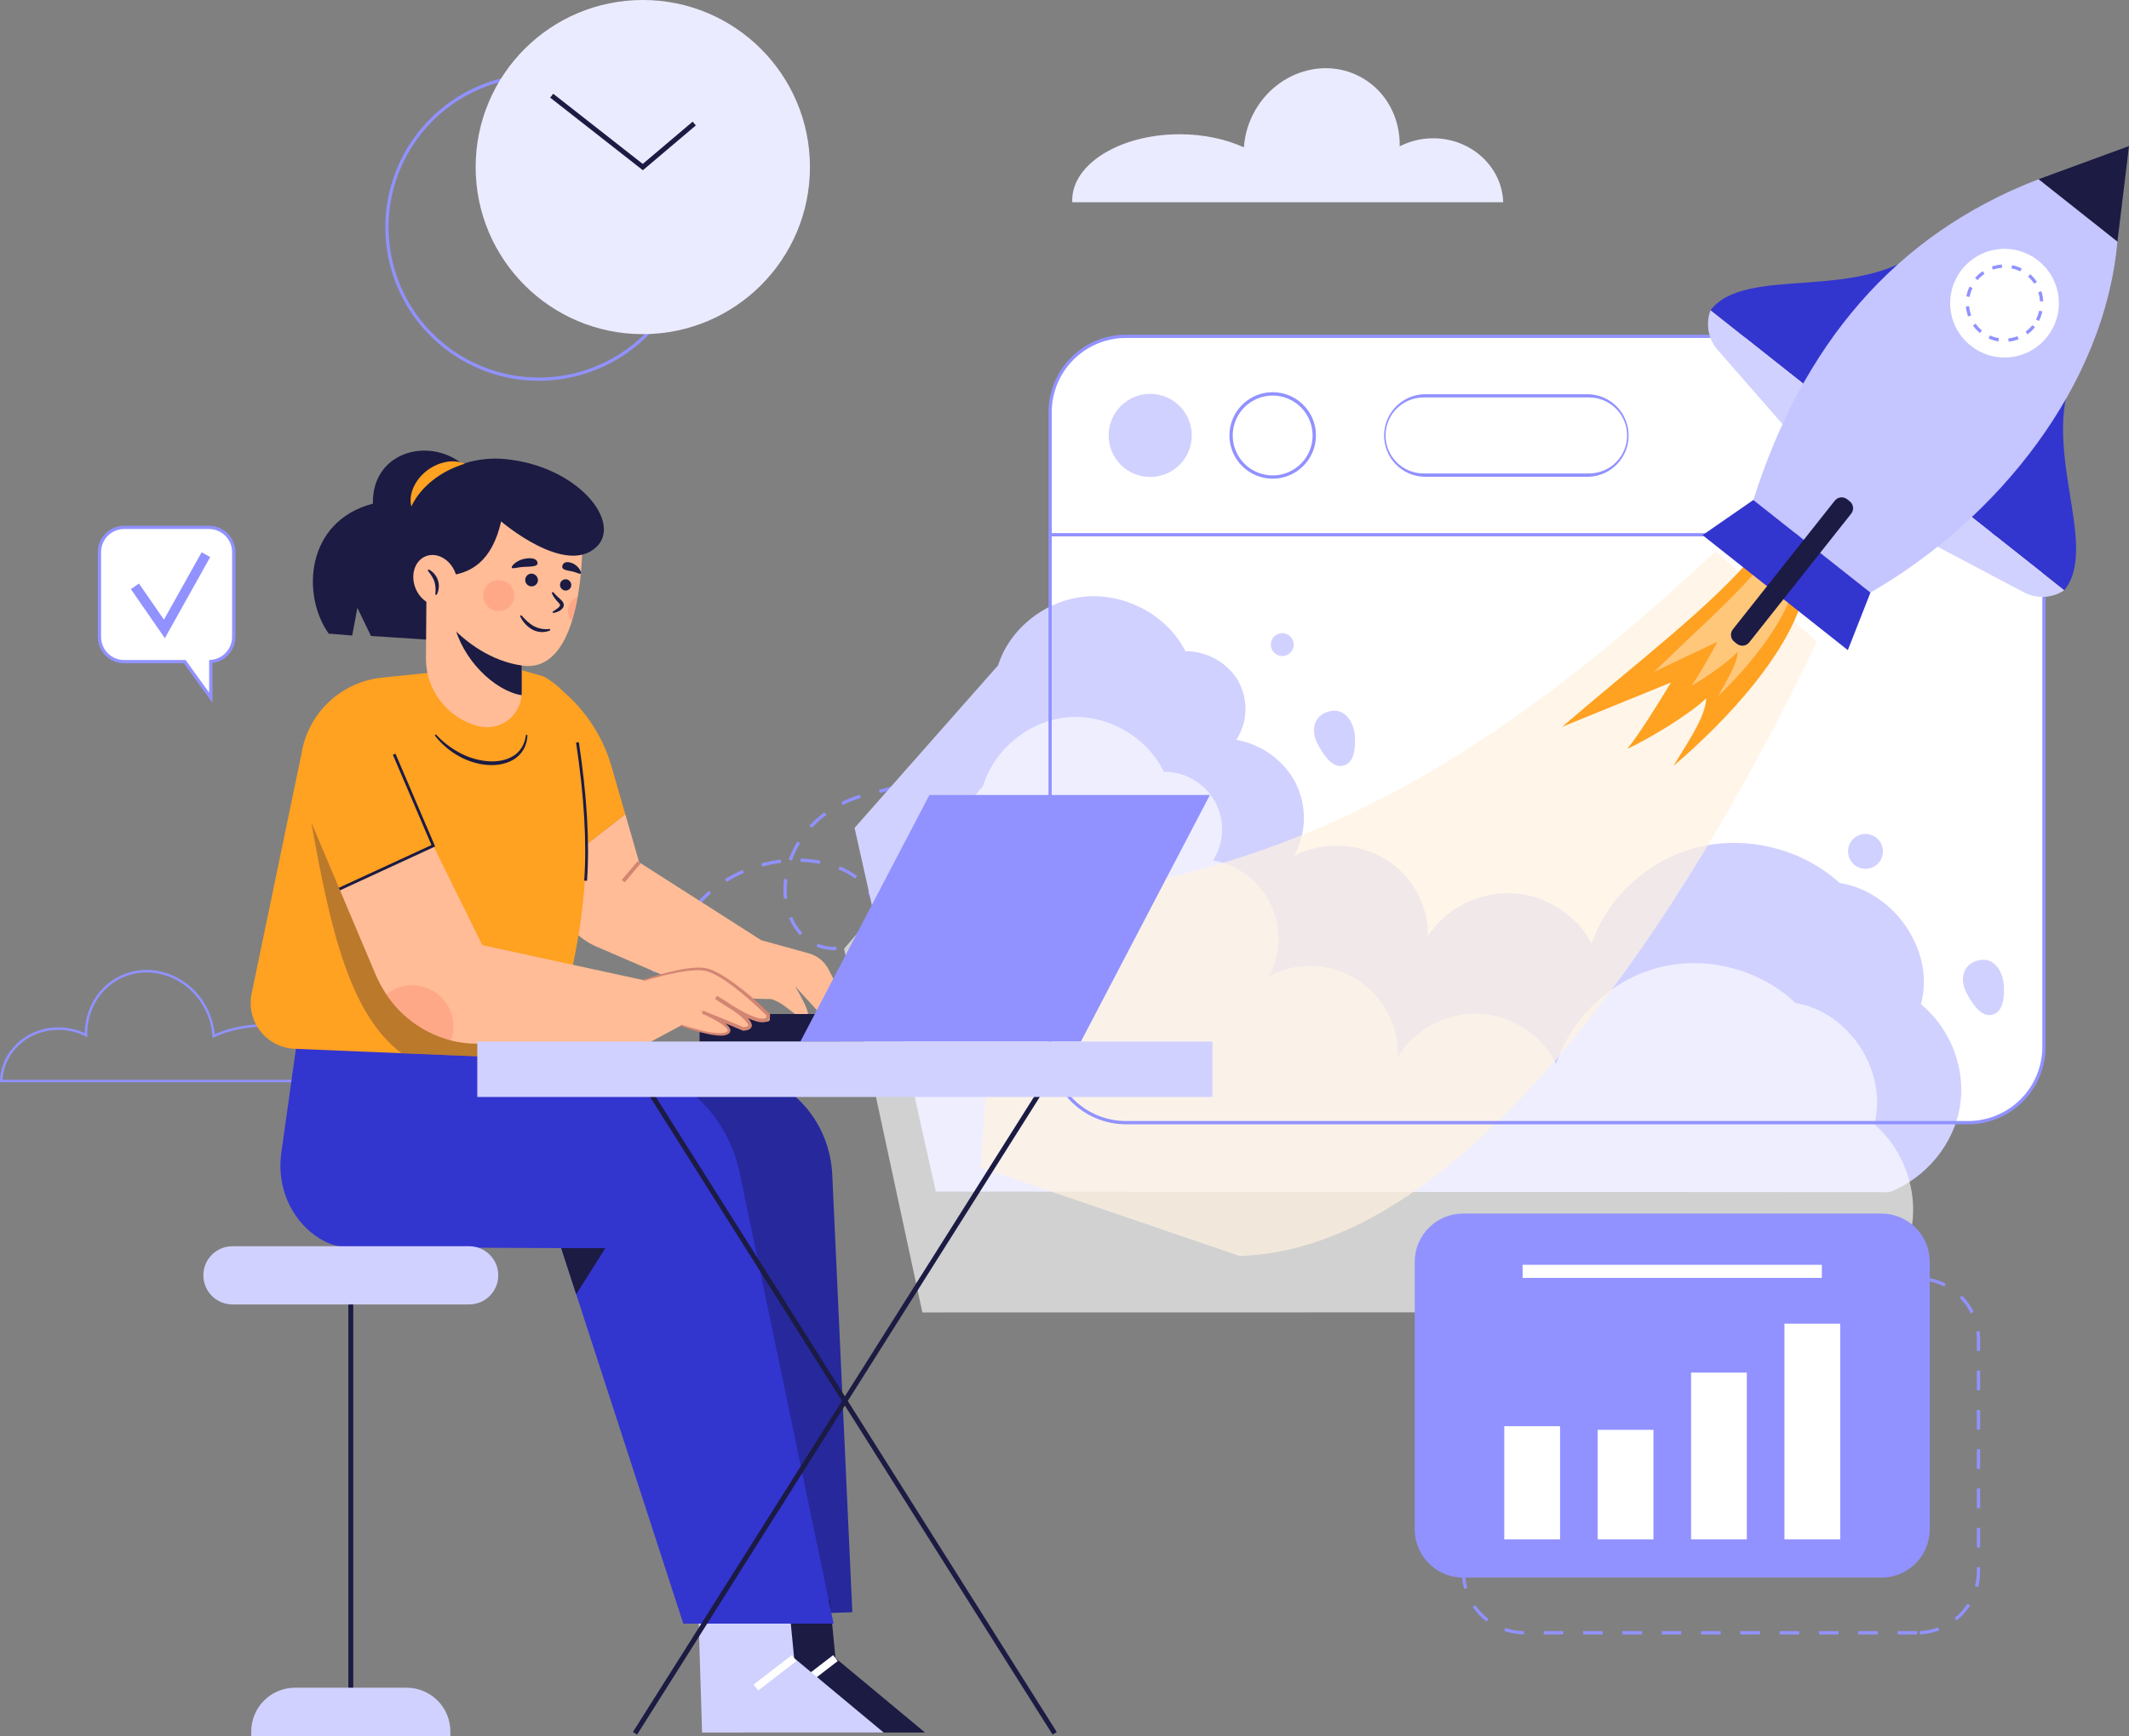
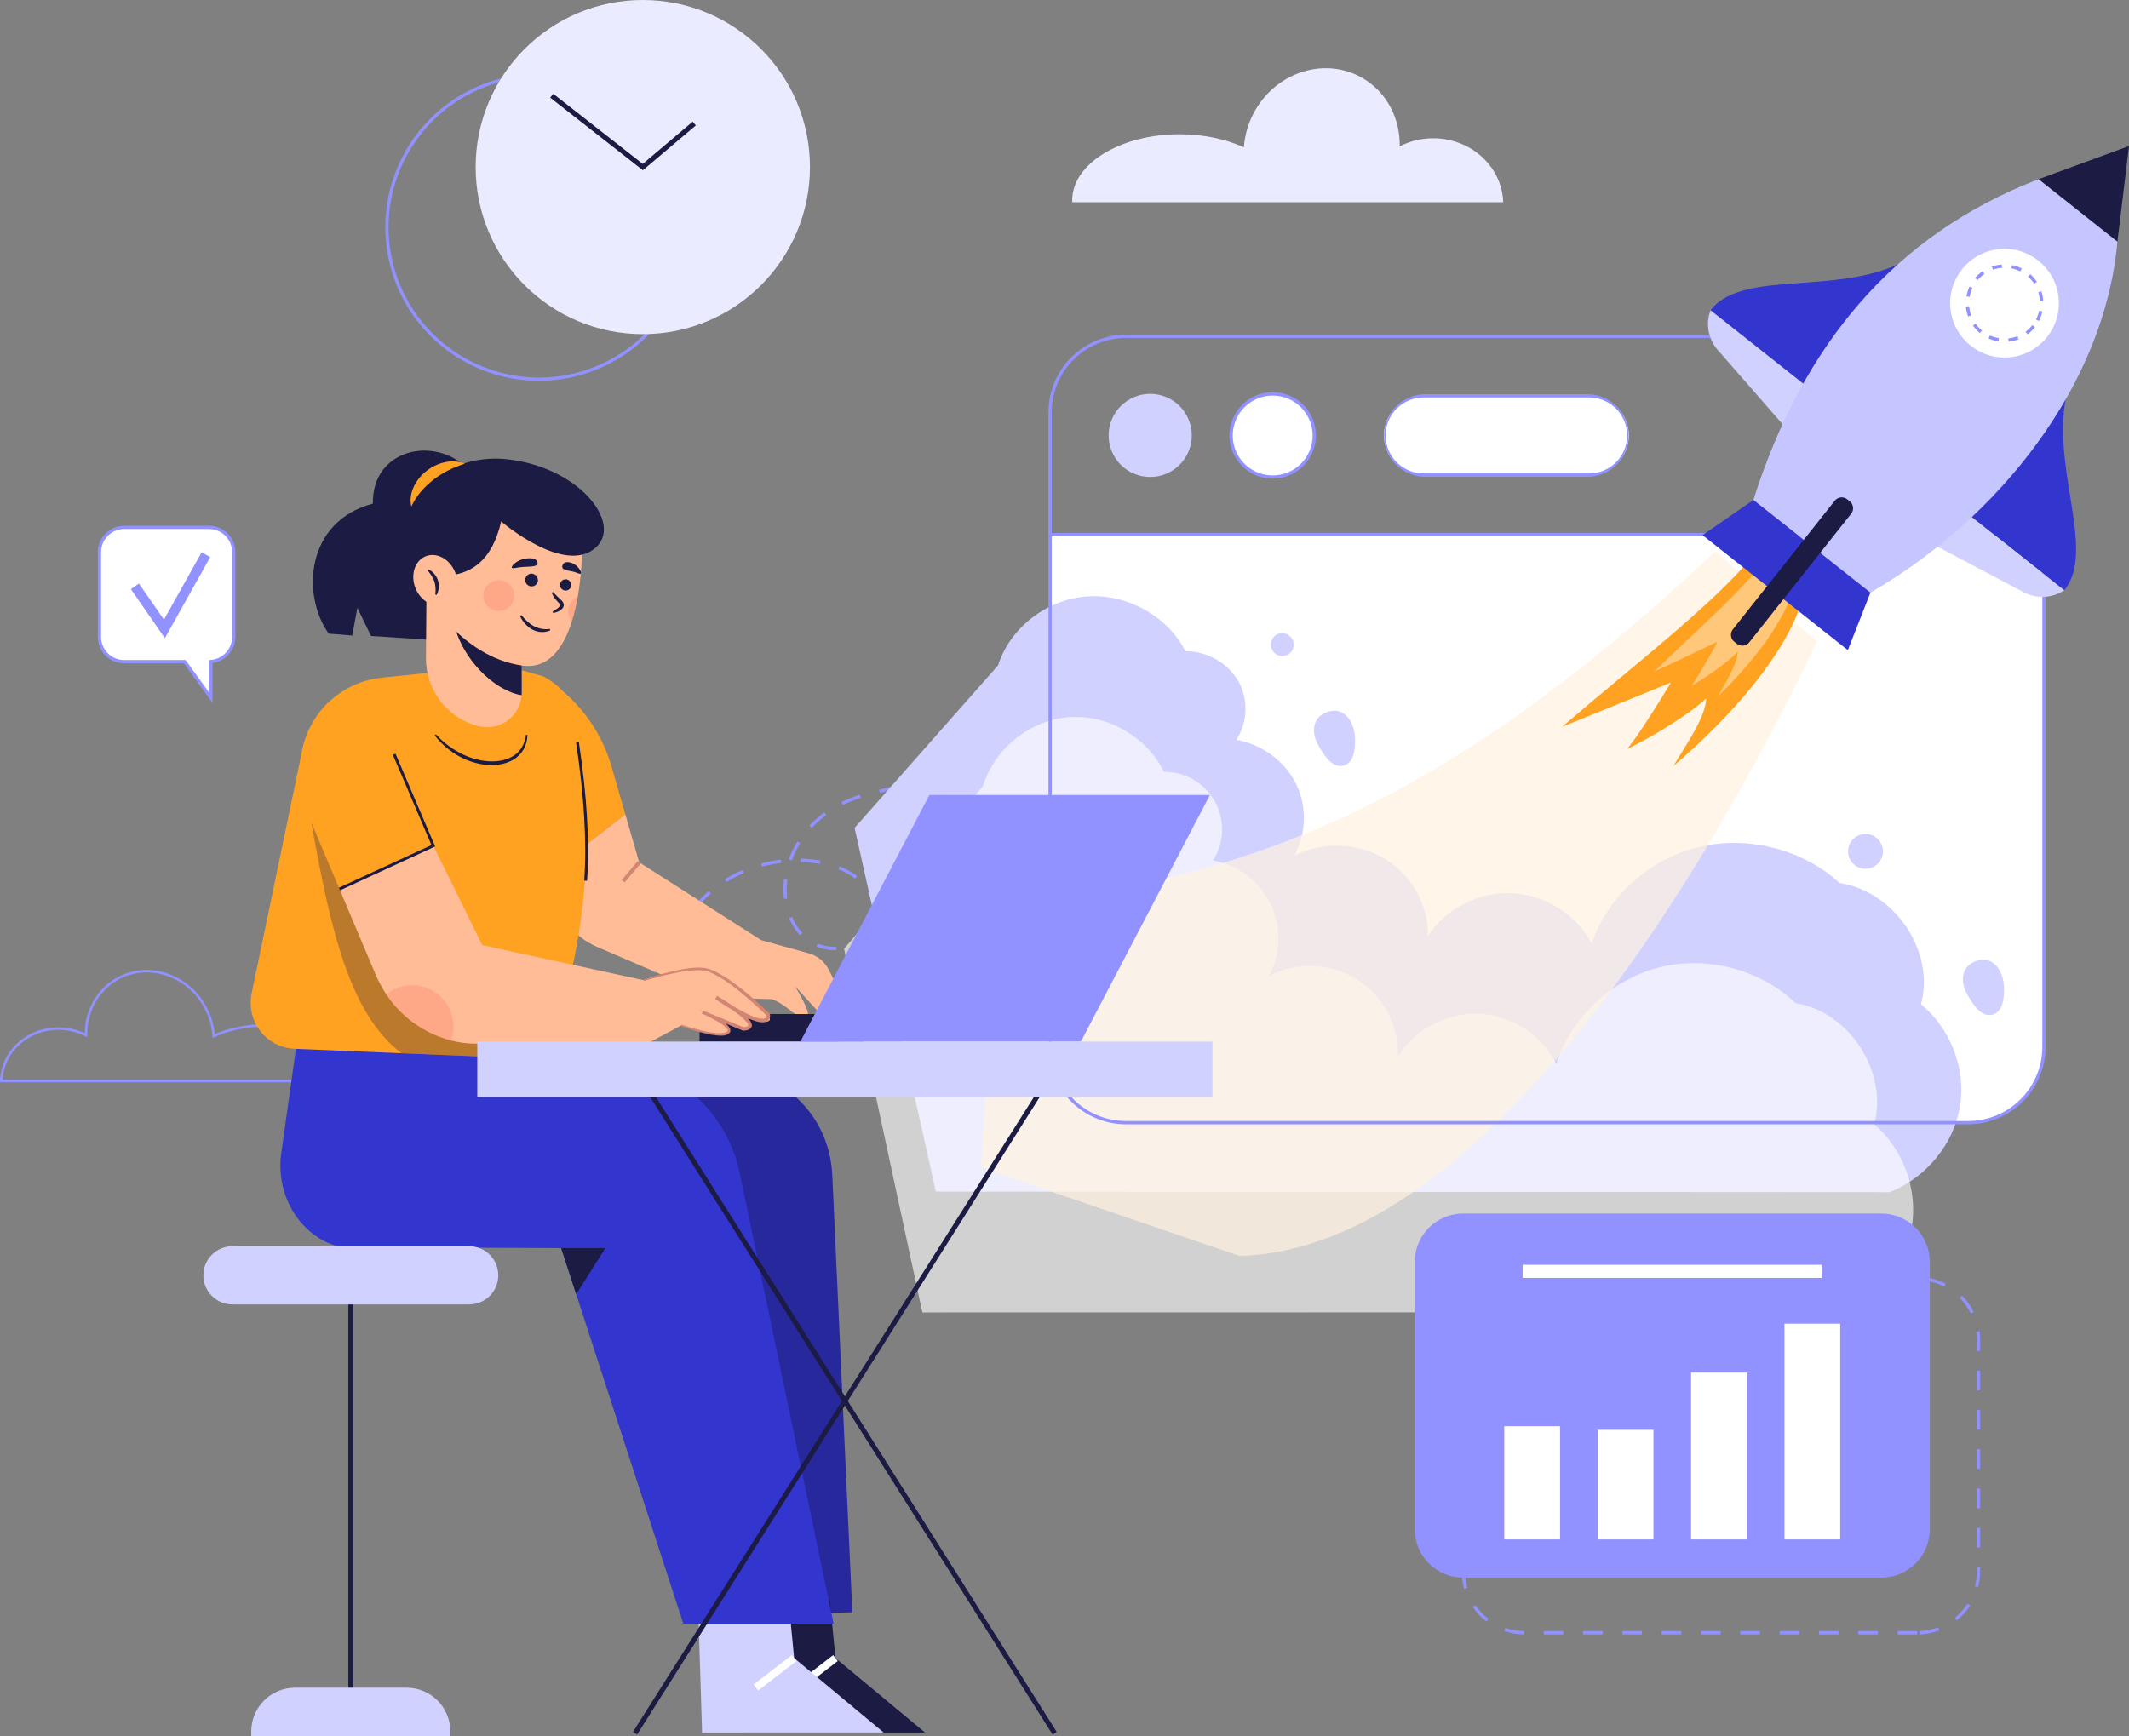
<svg xmlns="http://www.w3.org/2000/svg" width="445" height="363" viewBox="0 0 445 363" fill="none">
  <rect x="0" y="0" width="445" height="363" fill="#808080" stroke="none" />
  <g clip-path="url(#clip0_113_407)">
    <path d="M109.951 234.45L109.48 233.954L112.441 231.119L112.915 231.612L109.951 234.45ZM115.89 228.761L115.408 228.273C116.375 227.323 117.342 226.343 118.29 225.357L118.783 225.833C117.832 226.819 116.86 227.805 115.89 228.761ZM121.596 222.829L121.09 222.368C121.996 221.371 122.911 220.339 123.81 219.301L124.328 219.747C123.427 220.785 122.509 221.821 121.596 222.829ZM126.98 216.598L126.451 216.165C127.306 215.124 128.169 214.045 129.012 212.963L129.56 213.385C128.703 214.467 127.837 215.549 126.98 216.592V216.598ZM132.048 210.112L131.5 209.701C132.303 208.622 133.113 207.51 133.911 206.384L134.459 206.781C133.67 207.902 132.856 209.022 132.048 210.106V210.112ZM136.823 203.382L136.256 202.999C137.023 201.867 137.778 200.727 138.521 199.581L139.097 199.953C138.346 201.111 137.588 202.254 136.823 203.382ZM174.354 198.636C173.091 198.636 171.839 198.397 170.664 197.932L170.916 197.297C172.011 197.729 173.177 197.951 174.354 197.951C174.524 197.935 174.65 197.951 174.798 197.951L174.831 198.636C174.656 198.644 174.467 198.633 174.338 198.647L174.354 198.636ZM178.902 197.466L178.559 196.872C179.701 196.212 180.647 195.26 181.299 194.114L181.893 194.456C181.177 195.712 180.138 196.755 178.885 197.477L178.902 197.466ZM141.307 196.478L140.727 196.116C141.446 194.955 142.156 193.786 142.855 192.61L143.444 192.961C142.732 194.146 142.014 195.322 141.291 196.489L141.307 196.478ZM167.193 195.524C166.238 194.48 165.474 193.274 164.938 191.964L165.569 191.69C166.076 192.922 166.795 194.056 167.694 195.04L167.193 195.524ZM183.019 190.375L182.334 190.359V190.178C182.34 189.177 182.134 188.185 181.729 187.269C181.628 187.042 181.513 186.818 181.389 186.601L181.987 186.264C182.118 186.5 182.241 186.741 182.354 186.987C182.798 187.992 183.025 189.08 183.019 190.178V190.375ZM145.786 189.658L145.26 189.217C146.149 188.157 147.12 187.17 148.164 186.264L148.611 186.782C147.589 187.667 146.639 188.633 145.77 189.669L145.786 189.658ZM163.867 187.919C163.789 187.26 163.75 186.598 163.75 185.936C163.75 185.203 163.797 184.471 163.889 183.744L164.569 183.829C164.481 184.531 164.436 185.237 164.434 185.944C164.434 186.579 164.472 187.214 164.549 187.845L163.867 187.919ZM151.89 184.385L151.531 183.802C152.712 183.074 153.944 182.433 155.219 181.885L155.493 182.515C154.248 183.049 153.043 183.674 151.89 184.385ZM178.737 183.679C177.663 182.882 176.488 182.232 175.242 181.745L175.497 181.11C176.802 181.623 178.033 182.308 179.157 183.147L178.737 183.679ZM159.303 181.178L159.122 180.518C160.461 180.155 161.823 179.886 163.199 179.713L163.284 180.392C161.941 180.562 160.612 180.824 159.306 181.178H159.303ZM171.357 180.611C170.029 180.361 168.682 180.22 167.33 180.189L167.347 179.505C168.736 179.536 170.12 179.681 171.486 179.937L171.357 180.611ZM165.503 179.918L164.859 179.688C165.334 178.377 165.939 177.117 166.667 175.928L167.251 176.286C166.549 177.435 165.965 178.652 165.508 179.918H165.503ZM169.692 173.071L169.188 172.605C169.387 172.392 169.593 172.181 169.801 171.973C170.583 171.202 171.421 170.489 172.308 169.842L172.713 170.39C171.853 171.017 171.041 171.707 170.283 172.455C170.086 172.66 169.889 172.866 169.697 173.071H169.692ZM176.173 168.297L175.869 167.684C177.113 167.067 178.406 166.554 179.735 166.15L179.935 166.804C178.644 167.198 177.388 167.698 176.179 168.297H176.173ZM183.899 165.783L183.729 165.12C185.069 164.778 186.4 164.416 187.688 164.052L187.874 164.712C186.586 165.079 185.249 165.438 183.904 165.783H183.899ZM191.821 163.531L191.616 162.88C192.936 162.463 194.246 162.028 195.506 161.59L195.731 162.236C194.471 162.677 193.156 163.121 191.827 163.531H191.821ZM199.599 160.812L199.352 160.174C200.634 159.675 201.908 159.155 203.141 158.623L203.415 159.251C202.177 159.787 200.895 160.31 199.604 160.812H199.599ZM207.166 157.544L206.87 156.928L210.565 155.134L210.864 155.75L207.166 157.544ZM214.562 153.953L214.264 153.337L217.959 151.54L218.258 152.157L214.562 153.953ZM221.959 150.36L221.66 149.744L225.356 147.947L225.655 148.563L221.959 150.36ZM229.356 146.767L229.057 146.153L232.753 144.356L233.051 144.973L229.356 146.767ZM236.752 143.176L236.454 142.56L240.149 140.763L240.448 141.379L236.752 143.176Z" fill="#9192FF" />
    <path d="M224.112 41.867C224.109 42.007 224.115 42.147 224.129 42.286H314.196C313.96 34.864 307.498 28.912 299.572 28.912C297.136 28.905 294.733 29.48 292.565 30.591C292.674 24.814 289.899 19.282 284.782 16.313C277.111 11.865 267.062 14.883 262.364 23.059C260.996 25.428 260.186 28.078 259.997 30.807C256.252 29.095 251.612 28.068 246.574 28.068C234.169 28.074 224.112 34.253 224.112 41.867Z" fill="#EBEBFF" />
    <path d="M74.269 226.263H0V225.989C0.197 219.706 5.572 214.784 12.235 214.784C14.128 214.785 15.999 215.201 17.714 216.003C17.763 211.194 20.229 206.814 24.22 204.5C25.704 203.646 27.343 203.095 29.042 202.88C30.741 202.665 32.465 202.79 34.115 203.248C35.967 203.752 37.7 204.619 39.214 205.798C40.727 206.978 41.991 208.447 42.931 210.12C44.012 211.986 44.675 214.064 44.876 216.211C48.038 214.828 51.752 214.1 55.64 214.1C65.929 214.1 74.299 219.284 74.299 225.655C74.301 225.779 74.296 225.904 74.285 226.028L74.269 226.263ZM0.534 225.751H73.797V225.666C73.797 219.577 65.658 214.623 55.651 214.623C51.697 214.623 47.933 215.39 44.767 216.841L44.427 216.995L44.402 216.625C44.254 214.427 43.602 212.292 42.498 210.386C41.591 208.772 40.371 207.355 38.911 206.217C37.451 205.078 35.779 204.241 33.992 203.755C32.407 203.315 30.751 203.195 29.12 203.401C27.488 203.607 25.914 204.135 24.489 204.955C20.544 207.244 18.149 211.637 18.24 216.422V216.852L17.856 216.658C16.116 215.769 14.189 215.306 12.235 215.308C5.953 215.308 0.863 219.873 0.534 225.751Z" fill="#9192FF" />
    <path d="M219.496 218.868C219.497 223.07 221.167 227.1 224.139 230.071C227.111 233.042 231.141 234.712 235.344 234.713H411.378C415.581 234.712 419.611 233.042 422.583 230.071C425.555 227.1 427.225 223.07 427.226 218.868V111.777H219.496V218.868Z" fill="white" />
    <path d="M208.626 139.092C211.064 131.308 218.735 125.324 227.131 124.702C235.528 124.08 244.089 128.81 247.763 136.142C252.231 136.101 256.63 138.577 258.8 142.352C259.864 144.246 260.39 146.396 260.323 148.567C260.255 150.739 259.596 152.851 258.417 154.677C263.734 155.6 268.509 159.097 270.862 163.8C272.02 166.153 272.593 168.751 272.535 171.373C272.477 173.995 271.789 176.564 270.528 178.864C276.382 175.889 283.869 176.158 289.486 179.549C295.102 182.939 298.641 189.324 298.444 195.708C302.09 189.989 309.081 186.426 316.032 186.744C322.982 187.061 329.606 191.244 332.699 197.269C335.962 187.508 344.66 179.628 354.955 177.111C365.25 174.594 376.797 177.519 384.5 184.596C396.089 186.409 404.532 198.986 401.513 209.934C407.773 215.113 410.972 223.532 409.663 231.382C408.353 239.232 402.584 246.243 394.963 249.243L195.61 249.122L178.625 173.082L208.626 139.092Z" fill="#D1D1FF" />
    <g opacity="0.8">
      <path opacity="0.8" d="M205.464 164.345C207.815 156.561 215.242 150.579 223.353 149.941C231.465 149.303 239.736 154.049 243.278 161.365C245.448 161.345 247.582 161.911 249.457 163.003C251.332 164.095 252.877 165.672 253.929 167.569C254.982 169.466 255.503 171.612 255.437 173.78C255.372 175.948 254.722 178.058 253.557 179.888C256.138 180.349 258.573 181.415 260.662 182.999C262.751 184.583 264.434 186.639 265.574 189C266.714 191.36 267.278 193.957 267.22 196.578C267.161 199.199 266.482 201.768 265.238 204.075C268.083 202.577 271.271 201.851 274.484 201.968C277.698 202.086 280.824 203.044 283.552 204.747C286.279 206.45 288.513 208.837 290.029 211.672C291.546 214.507 292.292 217.69 292.195 220.903C295.723 215.182 302.479 211.613 309.18 211.925C315.881 212.237 322.294 216.414 325.275 222.437C328.436 212.673 336.846 204.787 346.794 202.262C356.741 199.737 367.888 202.651 375.334 209.723C386.528 211.525 394.675 224.097 391.752 235.047C397.793 240.221 400.877 248.637 399.606 256.487C398.335 264.337 392.757 271.354 385.391 274.358L192.789 274.388L176.428 198.362L205.464 164.345Z" fill="white" />
    </g>
    <path opacity="0.7" d="M358.587 115.215C300.89 169.461 259.964 184.09 208.431 189.318L205.007 244.096L259.112 262.584C306.369 261.214 351.744 192.819 379.772 134.143L358.587 115.215Z" fill="#FFF2E0" />
    <path d="M366.713 115.921C357.332 127.016 343.186 137.63 326.499 151.965L349.267 142.688C346.476 147.312 342.419 153.786 340.131 156.561C345.377 154.14 353.829 148.813 356.617 145.989C356.617 149.93 351.867 156.523 349.796 160.124C361.94 149.733 372.989 137.046 376.556 125.904L366.713 115.921Z" fill="#FFA121" />
    <path opacity="0.4" d="M369.373 116.483C363.822 123.837 355.519 130.925 345.703 140.473L358.99 134.173C357.324 137.227 354.903 141.502 353.552 143.34C356.617 141.697 361.565 138.136 363.214 136.255C363.173 138.832 360.354 143.195 359.105 145.567C366.247 138.646 372.778 130.229 374.961 122.908L369.362 116.48" fill="white" />
    <path d="M283.217 154.167C283.291 155.884 283.217 158.779 281.503 159.771C278.642 161.414 276.393 157.404 275.341 155.389C274.089 152.976 274.41 149.979 277.243 148.906C280.985 147.481 283.08 150.968 283.217 154.167Z" fill="#D1D1FF" />
    <path d="M418.857 206.236C418.931 207.951 418.857 210.846 417.142 211.84C414.282 213.483 412.033 209.474 410.981 207.458C409.729 205.045 410.049 202.051 412.882 200.975C416.624 199.548 418.72 203.037 418.857 206.236Z" fill="#D1D1FF" />
    <path d="M268.016 137.164C269.34 137.164 270.413 136.091 270.413 134.768C270.413 133.444 269.34 132.371 268.016 132.371C266.692 132.371 265.619 133.444 265.619 134.768C265.619 136.091 266.692 137.164 268.016 137.164Z" fill="#D1D1FF" />
    <path d="M391.55 181.265C393.355 180.369 394.09 178.179 393.193 176.375C392.296 174.57 390.106 173.835 388.302 174.732C386.497 175.628 385.761 177.818 386.658 179.622C387.555 181.427 389.745 182.162 391.55 181.265Z" fill="#D1D1FF" />
    <path d="M411.378 235.055H235.347C231.054 235.05 226.939 233.343 223.903 230.309C220.867 227.274 219.159 223.16 219.154 218.868V111.446H427.568V218.868C427.563 223.16 425.856 227.274 422.821 230.308C419.785 233.343 415.67 235.05 411.378 235.055ZM219.83 112.131V218.868C219.835 222.978 221.471 226.919 224.378 229.825C227.286 232.731 231.227 234.366 235.339 234.37H411.378C415.489 234.366 419.43 232.731 422.337 229.825C425.244 226.919 426.879 222.978 426.884 218.868V112.131H219.83Z" fill="#9192FF" />
-     <path d="M411.378 70.302H235.344C233.262 70.302 231.2 70.712 229.277 71.509C227.353 72.306 225.606 73.474 224.134 74.947C222.662 76.419 221.495 78.167 220.699 80.091C219.904 82.014 219.495 84.076 219.496 86.158V111.799H427.226V86.158C427.228 84.076 426.819 82.014 426.024 80.09C425.228 78.166 424.061 76.418 422.589 74.946C421.117 73.473 419.369 72.305 417.446 71.508C415.522 70.712 413.46 70.302 411.378 70.302Z" fill="white" />
    <path d="M427.568 112.131H219.154V86.157C219.159 81.866 220.867 77.751 223.902 74.716C226.938 71.682 231.054 69.975 235.347 69.971H411.378C415.67 69.975 419.786 71.682 422.821 74.716C425.857 77.751 427.564 81.866 427.568 86.157V112.131ZM219.83 111.446H426.884V86.157C426.879 82.047 425.244 78.107 422.337 75.201C419.43 72.294 415.489 70.66 411.378 70.655H235.347C231.234 70.657 227.29 72.291 224.381 75.198C221.472 78.104 219.835 82.046 219.83 86.157V111.446Z" fill="#9192FF" />
    <path d="M248.929 92.76C249.884 88.058 246.844 83.472 242.141 82.518C237.438 81.564 232.851 84.602 231.897 89.305C230.943 94.007 233.982 98.593 238.685 99.547C243.388 100.501 247.975 97.462 248.929 92.76Z" fill="#D1D1FF" />
    <path d="M272.162 97.188C275.556 93.795 275.556 88.294 272.162 84.901C268.769 81.509 263.266 81.509 259.873 84.901C256.479 88.294 256.479 93.795 259.873 97.188C263.266 100.581 268.769 100.581 272.162 97.188Z" fill="white" />
    <path d="M266.016 100.074C264.228 100.074 262.48 99.544 260.993 98.551C259.507 97.558 258.348 96.146 257.664 94.494C256.979 92.843 256.8 91.025 257.149 89.272C257.498 87.519 258.359 85.909 259.623 84.644C260.888 83.38 262.499 82.52 264.252 82.171C266.006 81.822 267.824 82.001 269.476 82.685C271.127 83.369 272.539 84.528 273.533 86.014C274.526 87.501 275.056 89.248 275.056 91.036C275.056 93.433 274.104 95.732 272.409 97.427C270.713 99.122 268.414 100.074 266.016 100.074ZM266.016 82.701C264.365 82.701 262.751 83.189 261.378 84.106C260.005 85.023 258.934 86.326 258.302 87.851C257.67 89.376 257.504 91.054 257.826 92.673C258.148 94.292 258.942 95.779 260.11 96.947C261.277 98.114 262.764 98.909 264.384 99.231C266.003 99.554 267.682 99.388 269.207 98.757C270.732 98.125 272.036 97.056 272.954 95.683C273.871 94.311 274.361 92.697 274.361 91.046C274.358 88.835 273.478 86.714 271.913 85.15C270.349 83.585 268.228 82.705 266.016 82.701Z" fill="#9192FF" />
    <path d="M332.159 82.753H297.562C292.982 82.753 289.269 86.465 289.269 91.044V91.046C289.269 95.625 292.982 99.337 297.562 99.337H332.159C336.739 99.337 340.452 95.625 340.452 91.046V91.044C340.452 86.465 336.739 82.753 332.159 82.753Z" fill="white" />
    <path d="M332.151 99.68H297.562C295.338 99.582 293.238 98.631 291.699 97.024C290.16 95.416 289.301 93.277 289.301 91.052C289.301 88.827 290.16 86.688 291.699 85.08C293.238 83.473 295.338 82.522 297.562 82.424H332.151C334.374 82.522 336.475 83.473 338.014 85.08C339.553 86.688 340.412 88.827 340.412 91.052C340.412 93.277 339.553 95.416 338.014 97.024C336.475 98.631 334.374 99.582 332.151 99.68ZM297.553 83.096C295.446 83.096 293.425 83.932 291.936 85.422C290.446 86.911 289.609 88.932 289.609 91.038C289.609 93.145 290.446 95.165 291.936 96.655C293.425 98.144 295.446 98.981 297.553 98.981H332.151C334.258 98.981 336.279 98.144 337.768 96.655C339.258 95.165 340.095 93.145 340.095 91.038C340.095 88.932 339.258 86.911 337.768 85.422C336.279 83.932 334.258 83.096 332.151 83.096H297.553Z" fill="#9192FF" />
    <path d="M402.762 51.404C388.889 63.545 364.957 55.178 357.527 64.871L378.772 81.69L402.762 51.404Z" fill="#3335CF" />
    <path d="M357.527 64.871C357.006 66.259 356.87 67.763 357.135 69.222C357.399 70.681 358.053 72.041 359.028 73.159L374.096 90.414L378.786 81.704L357.527 64.871Z" fill="#D1D1FF" />
    <path d="M434.206 76.297C425.566 92.58 439.195 113.946 431.467 123.407L410.227 106.584L434.206 76.297Z" fill="#3335CF" />
    <path d="M431.461 123.407C430.229 124.232 428.796 124.708 427.315 124.785C425.834 124.863 424.36 124.538 423.048 123.845L402.814 113.147L410.211 106.587L431.461 123.407Z" fill="#D1D1FF" />
    <path d="M445 30.533L426.084 37.476L442.576 50.533L445 30.533Z" fill="#1B1B43" />
    <path d="M442.576 50.533C439.932 80.458 417.818 108.378 390.957 123.889L366.482 104.53C376.753 72.211 395.88 49.106 426.084 37.476L442.576 50.533Z" fill="#C5C5FF" />
    <path d="M366.483 104.53L355.864 111.879L386.232 135.921L390.957 123.886L366.483 104.53Z" fill="#3335CF" />
    <path d="M420.324 74.663C426.555 73.922 431.005 68.272 430.265 62.043C429.524 55.814 423.873 51.364 417.642 52.105C411.411 52.846 406.961 58.496 407.702 64.725C408.443 70.954 414.094 75.403 420.324 74.663Z" fill="white" />
    <path d="M419.84 71.43L419.769 70.749C420.426 70.681 421.071 70.526 421.687 70.288L421.933 70.927C421.261 71.186 420.557 71.355 419.84 71.43ZM417.703 71.376C416.996 71.264 416.306 71.058 415.654 70.762L415.928 70.138C416.525 70.405 417.155 70.589 417.802 70.686L417.703 71.376ZM423.793 69.894L423.388 69.346C423.915 68.954 424.387 68.493 424.793 67.977L425.341 68.401C424.895 68.966 424.374 69.469 423.793 69.894ZM413.838 69.62C413.284 69.168 412.794 68.642 412.38 68.059L412.928 67.662C413.308 68.196 413.758 68.677 414.265 69.091L413.838 69.62ZM426.166 67.109L425.56 66.791C425.862 66.209 426.086 65.59 426.226 64.95L426.894 65.098C426.742 65.801 426.497 66.481 426.166 67.119V67.109ZM411.372 66.166C411.126 65.494 410.969 64.792 410.907 64.079L411.589 64.019C411.645 64.674 411.788 65.319 412.013 65.936L411.372 66.166ZM426.39 63.011C426.356 62.359 426.238 61.715 426.037 61.094L426.686 60.883C426.908 61.563 427.039 62.269 427.075 62.984L426.39 63.011ZM411.69 62.074L411.016 61.954C411.142 61.249 411.361 60.563 411.668 59.916L412.287 60.209C412.005 60.801 411.802 61.429 411.685 62.074H411.69ZM425.185 59.316C424.825 58.769 424.394 58.271 423.903 57.837L424.358 57.325C424.894 57.8 425.364 58.343 425.758 58.941L425.185 59.316ZM413.348 58.563L412.827 58.119C413.292 57.575 413.827 57.094 414.419 56.69L414.805 57.257C414.263 57.627 413.773 58.067 413.348 58.566V58.563ZM422.281 56.742C421.695 56.45 421.072 56.237 420.429 56.109L420.561 55.438C421.263 55.577 421.944 55.809 422.585 56.128L422.281 56.742ZM416.553 56.377L416.331 55.731C417.006 55.496 417.71 55.352 418.424 55.304L418.473 55.986C417.819 56.033 417.173 56.166 416.553 56.38V56.377Z" fill="#9192FF" />
    <path d="M386.628 104.807L386.088 104.38C385.29 103.748 384.131 103.883 383.498 104.681L362.198 131.578C361.566 132.377 361.7 133.536 362.499 134.168L363.038 134.595C363.836 135.226 364.996 135.092 365.628 134.294L386.929 107.396C387.561 106.598 387.426 105.438 386.628 104.807Z" fill="#1B1B43" />
    <path d="M400.74 341.697H396.631V341.012H400.74V341.697ZM392.522 341.697H388.412V341.012H392.522V341.697ZM384.303 341.697H380.194V341.012H384.303V341.697ZM376.085 341.697H371.975V341.012H376.085V341.697ZM367.866 341.697H363.757V341.012H367.866V341.697ZM359.647 341.697H355.538V341.012H359.647V341.697ZM351.429 341.697H347.32V341.012H351.429V341.697ZM343.21 341.697H339.101V341.012H343.21V341.697ZM334.992 341.697H330.882V341.012H334.992V341.697ZM326.773 341.697H322.664V341.012H326.773V341.697ZM318.555 341.697C317.146 341.685 315.748 341.446 314.415 340.99L314.637 340.344C315.901 340.775 317.225 341 318.56 341.012L318.555 341.697ZM401.236 341.697L401.211 341.012C402.546 340.964 403.865 340.701 405.115 340.232L405.356 340.872C404.035 341.366 402.643 341.645 401.233 341.697H401.236ZM310.711 339.015C309.591 338.162 308.615 337.133 307.821 335.97L308.385 335.584C309.139 336.687 310.064 337.662 311.125 338.473L310.711 339.015ZM409 338.785L408.57 338.254C409.609 337.414 410.506 336.413 411.227 335.288L411.805 335.66C411.042 336.842 410.094 337.893 408.997 338.774L409 338.785ZM306.038 332.168C305.706 330.998 305.538 329.788 305.539 328.572V328.024H306.224V328.572C306.223 329.724 306.382 330.871 306.695 331.979L306.038 332.168ZM413.476 331.807L412.813 331.64C413.066 330.637 413.194 329.606 413.194 328.572V327.649H413.879V328.55C413.88 329.645 413.744 330.735 413.474 331.796L413.476 331.807ZM306.221 323.894H305.536V319.786H306.221V323.894ZM413.884 323.532H413.2V319.424H413.884V323.532ZM306.221 315.677H305.536V311.569H306.221V315.677ZM413.884 315.316H413.2V311.207H413.884V315.316ZM306.221 307.461H305.536V303.352H306.221V307.461ZM413.884 307.099H413.2V302.991H413.884V307.099ZM306.221 299.244H305.536V295.136H306.221V299.244ZM413.884 298.882H413.2V294.774H413.884V298.882ZM306.221 291.027H305.536V286.919H306.221V291.027ZM413.884 290.666H413.2V286.557H413.884V290.666ZM306.221 282.81H305.536V280.072C305.536 279.602 305.561 279.133 305.61 278.667L306.292 278.74C306.245 279.183 306.222 279.627 306.221 280.072V282.81ZM413.884 282.449H413.2V280.072C413.199 279.508 413.162 278.946 413.087 278.387L413.767 278.297C413.844 278.885 413.884 279.478 413.884 280.072V282.449ZM307.353 274.903L306.728 274.629C307.314 273.347 308.103 272.168 309.065 271.137L309.566 271.606C308.652 272.577 307.902 273.689 307.344 274.901L307.353 274.903ZM411.926 274.586C411.336 273.387 410.557 272.291 409.619 271.34L410.109 270.861C411.098 271.864 411.919 273.019 412.542 274.282L411.926 274.586ZM312.7 269.146L312.371 268.546C313.607 267.868 314.945 267.396 316.333 267.147L316.453 267.82C315.139 268.057 313.872 268.505 312.7 269.146ZM406.392 268.982C405.203 268.374 403.923 267.963 402.603 267.763L402.704 267.086C404.098 267.297 405.449 267.73 406.704 268.371L406.392 268.982ZM398.551 267.612H394.442V266.928H398.551V267.612ZM390.333 267.612H386.223V266.928H390.333V267.612ZM382.114 267.612H378.005V266.928H382.114V267.612ZM373.896 267.612H369.786V266.928H373.896V267.612ZM365.677 267.612H361.568V266.928H365.677V267.612ZM357.458 267.612H353.349V266.928H357.458V267.612ZM349.24 267.612H345.131V266.928H349.24V267.612ZM341.021 267.612H336.912V266.928H341.021V267.612ZM332.803 267.612H328.693V266.928H332.803V267.612ZM324.584 267.612H320.475V266.928H324.584V267.612Z" fill="#9192FF" />
    <path d="M393.245 253.715H305.813C300.229 253.715 295.701 258.241 295.701 263.824V319.717C295.701 325.3 300.229 329.826 305.813 329.826H393.245C398.829 329.826 403.357 325.3 403.357 319.717V263.824C403.357 258.241 398.829 253.715 393.245 253.715Z" fill="#9192FF" />
    <path d="M326.077 298.173H314.421V321.84H326.077V298.173Z" fill="white" />
    <path d="M345.599 298.932H333.942V321.84H345.599V298.932Z" fill="white" />
    <path d="M365.118 286.965H353.462V321.84H365.118V286.965Z" fill="white" />
    <path d="M384.64 276.736H372.983V321.84H384.64V276.736Z" fill="white" />
    <path d="M380.802 264.432H318.256V267.166H380.802V264.432Z" fill="white" />
    <path d="M127.818 160.242C125.836 153.373 121.64 147.35 115.882 143.11L113.57 141.407L115.534 182.019L130.711 170.283L127.818 160.242Z" fill="#FFA121" />
    <path d="M176.59 209.318L173.217 202.717C172.795 201.89 172.206 201.159 171.486 200.572C170.766 199.985 169.932 199.554 169.037 199.307L159.117 196.568L133.596 180.277L130.711 170.269L115.534 182.019L115.671 184.87C115.806 187.674 116.724 190.383 118.323 192.691C119.921 194.998 122.134 196.811 124.711 197.924L149.493 208.606L161.273 208.879C165.07 210.186 166.379 213.459 168.733 212.281C169.612 211.843 166.182 206.195 166.182 206.195L171.889 212.456L176.59 209.318Z" fill="#FFBC96" />
    <path d="M133.291 180.04L129.955 183.967L130.555 184.476L133.89 180.549L133.291 180.04Z" fill="#D28572" />
    <path d="M132.201 225.762L150.77 224.119C162.856 223.053 173.371 232.809 173.96 245.641L178.154 337.068L152.542 337.862L132.201 225.762Z" fill="#26289C" />
    <path d="M154.602 336.961L155.389 362.217H193.342L174.625 346.646L173.447 334.474L154.602 336.961Z" fill="#1B1B43" />
    <path d="M174.142 346.036L166.158 352.185L167.116 353.429L175.1 347.279L174.142 346.036Z" fill="white" />
    <path d="M145.965 336.961L146.748 362.217H184.704L165.988 346.646L164.81 334.474L145.965 336.961Z" fill="#D1D1FF" />
    <path d="M165.505 346.034L157.521 352.183L158.479 353.426L166.463 347.277L165.505 346.034Z" fill="white" />
    <path d="M174.234 339.448H142.822L120.435 270.579L117.301 260.938L72.54 260.74C69.776 260.702 67.129 259.423 64.869 257.53C60.116 253.518 57.925 247.205 58.796 241.051L62.724 213.045L129.221 221.689C135.372 222.488 141.123 225.182 145.673 229.398C150.223 233.614 153.347 239.142 154.61 245.214L174.234 339.448Z" fill="#3335CF" />
    <path d="M126.528 260.938L120.435 270.579L117.301 260.938H126.528Z" fill="#1B1B43" />
    <path d="M118.306 207.976C117.983 209.271 117.646 210.567 117.301 211.87L114.945 221.487L83.925 220.199L61.593 219.268C60.201 219.212 58.837 218.853 57.598 218.217C56.359 217.581 55.273 216.682 54.416 215.583C53.56 214.485 52.953 213.213 52.638 211.856C52.323 210.499 52.308 209.09 52.593 207.726L63.004 157.629C63.657 153.485 65.662 149.674 68.707 146.788C71.753 143.902 75.667 142.103 79.841 141.672L105.318 139.051L113.562 141.407C121.61 145.723 121.618 153.551 122.005 158.678C123.7 181.115 121.618 194.706 118.306 207.976Z" fill="#FFA121" />
    <path opacity="0.3" d="M97.275 206.373C96.954 207.669 117.646 210.567 117.301 211.87L114.945 221.487L83.925 220.199C73.091 212.026 69.031 194.243 65.08 171.962L97.275 206.373Z" fill="#1B1B43" />
    <path d="M91.111 153.534C92.451 154.997 94.016 156.237 95.746 157.207C97.456 158.18 99.336 158.815 101.286 159.078C103.203 159.327 105.233 159.166 106.921 158.256C108.647 157.399 109.743 155.589 109.934 153.63L110.241 153.649C110.232 154.695 109.964 155.722 109.46 156.638C108.934 157.562 108.168 158.328 107.244 158.856C105.4 159.922 103.209 160.116 101.173 159.856C99.128 159.57 97.164 158.867 95.401 157.791C93.648 156.736 92.108 155.362 90.862 153.74L91.111 153.534Z" fill="#1B1B43" />
    <path d="M122.698 184.15L122.112 184.109C122.676 176.21 122.112 166.5 120.413 155.255L120.994 155.167C122.692 166.457 123.265 176.207 122.698 184.15Z" fill="#1B1B43" />
    <path d="M175.412 211.999H146.225V217.756H175.412V211.999Z" fill="#1B1B43" />
    <path d="M225.931 217.756H167.297L194.26 166.202H252.894L225.931 217.756Z" fill="#9192FF" />
    <path d="M97.571 97.834C90.7 91.06 77.742 93.906 77.939 105.292C63.803 109.019 63.017 124.527 68.71 132.475L73.619 132.867L74.699 127.077L77.545 132.965L91.289 133.85L97.571 97.834Z" fill="#1B1B43" />
    <path d="M109.055 123.152V144.789C109.055 144.986 109.055 145.175 109.03 145.364C108.947 146.419 108.633 147.444 108.112 148.365C107.591 149.286 106.875 150.083 106.014 150.698C105.153 151.314 104.167 151.733 103.127 151.928C102.086 152.123 101.015 152.088 99.99 151.825C96.834 151.012 94.041 149.166 92.055 146.582C90.07 143.998 89.005 140.825 89.032 137.567L89.141 123.16L109.055 123.152Z" fill="#FFBC96" />
    <path d="M109.055 132.502V144.77C109.055 144.967 109.055 145.156 109.03 145.345C103.244 144.406 96.552 137.709 94.908 130.415L109.055 132.502Z" fill="#1B1B43" />
    <path d="M120.764 124.754C120.47 126.497 120.058 128.217 119.531 129.903C117.802 135.381 114.701 139.944 109.148 139.153C96.097 137.285 88.835 123.842 88.835 123.842L97.763 113.637L103.754 105.582L121.714 113.338C121.721 117.164 121.403 120.983 120.764 124.754Z" fill="#FFBC96" />
    <path d="M92.695 120.394C98.423 120.21 102.853 117.293 104.748 109.008C104.748 109.008 118.098 120.512 124.64 114.374C130.119 109.225 120.824 97.376 105.436 95.963C99.817 95.475 94.227 97.183 89.84 100.729C82.38 106.705 81.668 120.599 88.637 125.409L92.695 120.394Z" fill="#1B1B43" />
    <path d="M85.988 105.878C85.613 104.525 85.892 103.024 86.498 101.734C87.122 100.436 88.043 99.304 89.185 98.428C90.311 97.545 91.622 96.93 93.02 96.628C94.403 96.308 95.85 96.419 97.168 96.946C95.943 97.324 94.752 97.804 93.607 98.381C92.545 98.925 91.536 99.567 90.593 100.298C89.657 101.018 88.796 101.832 88.024 102.725C87.21 103.682 86.526 104.742 85.988 105.878Z" fill="#FFA121" />
    <path d="M92.993 126.314C95.283 125.398 96.241 122.412 95.133 119.646C94.025 116.879 91.271 115.38 88.981 116.296C86.692 117.212 85.734 120.198 86.842 122.964C87.95 125.731 90.704 127.231 92.993 126.314Z" fill="#FFBC96" />
    <path d="M90.977 124.286C91.111 123.385 91.052 122.467 90.804 121.591C90.53 120.769 90.002 120.03 89.393 119.279L89.585 119.041C90.049 119.277 90.462 119.603 90.799 120C91.135 120.397 91.39 120.857 91.547 121.354C91.704 121.85 91.76 122.373 91.713 122.891C91.666 123.409 91.517 123.913 91.273 124.373L90.977 124.286Z" fill="#1B1B43" />
    <path d="M112.441 121.391C112.415 121.648 112.315 121.891 112.153 122.093C111.991 122.294 111.775 122.444 111.529 122.524C111.284 122.604 111.021 122.612 110.771 122.546C110.521 122.479 110.296 122.342 110.123 122.15C109.95 121.959 109.837 121.721 109.796 121.466C109.755 121.211 109.79 120.95 109.895 120.714C110 120.478 110.171 120.278 110.388 120.138C110.604 119.997 110.857 119.922 111.115 119.923C111.485 119.943 111.833 120.108 112.081 120.383C112.329 120.658 112.459 121.021 112.441 121.391Z" fill="#1B1B43" />
    <path d="M119.391 122.547C119.34 122.77 119.225 122.974 119.061 123.134C118.896 123.294 118.688 123.402 118.463 123.447C118.238 123.491 118.005 123.469 117.792 123.383C117.579 123.297 117.395 123.152 117.264 122.964C117.132 122.776 117.057 122.554 117.049 122.325C117.041 122.095 117.1 121.869 117.218 121.672C117.336 121.475 117.509 121.317 117.715 121.217C117.921 121.116 118.153 121.078 118.38 121.106C118.705 121.164 118.993 121.348 119.183 121.618C119.372 121.888 119.447 122.222 119.391 122.547Z" fill="#1B1B43" />
    <path d="M112.362 117.707C112.414 118.392 111.318 118.457 109.699 118.507C108.08 118.556 106.959 119.054 106.959 118.619C106.959 118.184 108.143 117.072 109.737 116.803C111.375 116.524 112.296 116.891 112.362 117.707Z" fill="#1B1B43" />
    <path d="M117.526 118.367C117.405 119.044 118.213 119.216 119.408 119.427C120.602 119.638 121.375 120.249 121.435 119.813C121.495 119.378 120.736 118.17 119.583 117.732C118.43 117.293 117.665 117.562 117.526 118.367Z" fill="#1B1B43" />
    <path d="M115.602 123.765C115.913 124.13 116.246 124.475 116.6 124.798L117.128 125.291C117.339 125.472 117.524 125.683 117.676 125.915C117.775 126.073 117.833 126.253 117.843 126.439C117.852 126.63 117.808 126.819 117.715 126.986C117.556 127.246 117.339 127.465 117.082 127.627C116.631 127.899 116.131 128.08 115.611 128.159L115.498 127.885C115.905 127.643 116.295 127.376 116.668 127.085C116.817 126.963 116.94 126.813 117.032 126.644C117.095 126.515 117.076 126.471 117.005 126.318C116.83 126.044 116.386 125.65 116.093 125.253C115.76 124.855 115.5 124.403 115.323 123.916L115.602 123.765Z" fill="#1B1B43" />
    <path d="M108.956 128.61C109.759 129.528 110.6 130.374 111.597 130.911C112.622 131.449 113.79 131.651 114.937 131.489L115.019 131.785C114.424 132.054 113.773 132.177 113.12 132.144C112.456 132.109 111.808 131.922 111.227 131.596C110.105 130.949 109.218 129.96 108.696 128.775L108.956 128.61Z" fill="#1B1B43" />
    <path opacity="0.2" d="M104.247 127.764C106.037 127.764 107.488 126.314 107.488 124.524C107.488 122.735 106.037 121.284 104.247 121.284C102.457 121.284 101.006 122.735 101.006 124.524C101.006 126.314 102.457 127.764 104.247 127.764Z" fill="#FE5B52" />
    <path opacity="0.2" d="M120.764 124.754C120.47 126.496 120.058 128.217 119.531 129.903C119.188 129.514 118.943 129.048 118.818 128.544C118.692 128.04 118.69 127.514 118.811 127.009C118.932 126.504 119.172 126.036 119.512 125.643C119.852 125.251 120.281 124.946 120.764 124.754Z" fill="#FE5B52" />
    <path d="M83.797 163.06L65.08 171.959L70.951 185.87L90.574 176.821L83.797 163.06Z" fill="#FFA121" />
    <path d="M153.123 211.309C152.605 211.035 152.279 210.873 152.279 210.873L152.465 210.504C152.465 210.504 152.813 210.671 153.315 210.939L153.123 211.309Z" fill="#C5C5FF" />
    <path d="M160.884 213.242C160.279 214.437 155.646 212.325 153.487 211.265C155.158 212.191 158.04 214.004 156.761 215.009C155.734 215.803 153.454 214.113 145.995 211.021C147.126 211.555 153.794 214.727 152.112 215.927C150.282 217.23 142.431 214.357 142.431 214.357L135.62 218.016H127.782L99.527 218.197C97.76 218.203 95.999 217.982 94.289 217.537C90.911 216.654 87.773 215.029 85.103 212.78C83.424 211.365 81.957 209.718 80.745 207.888C79.83 206.51 79.048 205.048 78.411 203.522L70.959 185.875L90.569 176.815L100.809 197.598L134.576 204.93L144 202.574C146.028 202.065 148.893 202.922 150.677 204.012C155.027 206.669 161.448 212.103 160.884 213.242Z" fill="#FFBC96" />
    <path opacity="0.2" d="M94.787 214.612C94.789 215.608 94.615 216.596 94.275 217.532C90.897 216.649 87.759 215.024 85.09 212.774C83.411 211.36 81.943 209.713 80.731 207.882C82.001 206.861 83.533 206.22 85.152 206.032C86.77 205.845 88.409 206.118 89.879 206.822C91.348 207.526 92.589 208.63 93.458 210.009C94.326 211.387 94.787 212.983 94.787 214.612Z" fill="#FE5B52" />
    <path d="M134.53 204.788C136.865 204 139.243 203.347 141.653 202.832C142.866 202.568 144.098 202.393 145.337 202.309C145.969 202.271 146.604 202.287 147.233 202.358C147.548 202.421 147.863 202.503 148.178 202.577C148.493 202.651 148.77 202.805 149.066 202.917C151.364 203.958 153.364 205.448 155.301 206.979C157.238 208.51 159.062 210.178 160.837 211.909L160.92 211.988L160.936 212.089C161.01 212.455 160.943 212.834 160.75 213.152C160.638 213.309 160.492 213.437 160.322 213.527C160.174 213.62 160.006 213.679 159.832 213.7C159.239 213.772 158.638 213.713 158.071 213.527C157.016 213.198 155.995 212.769 155.021 212.246C154.06 211.733 153.104 211.199 152.194 210.621C151.285 210.044 150.372 209.449 149.455 208.863L149.871 208.197C151.481 209.138 153.035 210.168 154.528 211.284C155.301 211.848 156.008 212.498 156.635 213.221C156.804 213.43 156.941 213.662 157.043 213.911C157.105 214.063 157.137 214.226 157.136 214.39C157.131 214.59 157.061 214.782 156.936 214.938C156.725 215.168 156.446 215.323 156.139 215.382C155.89 215.438 155.638 215.473 155.383 215.488H155.306L155.221 215.453L146.699 211.892L146.954 211.292C148.303 211.895 149.605 212.598 150.849 213.396C151.457 213.829 152.096 214.218 152.545 214.974C152.609 215.087 152.648 215.212 152.66 215.341C152.672 215.471 152.656 215.601 152.613 215.724C152.516 215.954 152.336 216.14 152.109 216.244C151.742 216.418 151.341 216.512 150.934 216.518C149.408 216.554 147.973 216.195 146.551 215.844C145.129 215.494 143.735 215.023 142.357 214.527L142.461 214.237C143.83 214.7 145.239 215.105 146.649 215.442C148.06 215.779 149.507 216.069 150.907 215.99C151.575 215.962 152.372 215.669 152.046 215.228C151.739 214.713 151.107 214.275 150.529 213.889C149.302 213.128 148.02 212.459 146.693 211.89L146.951 211.29L155.506 214.785L155.345 214.757C155.551 214.745 155.756 214.715 155.958 214.669C156.108 214.644 156.247 214.578 156.361 214.478C156.479 214.428 156.32 214.007 156.051 213.692C155.466 213.013 154.805 212.403 154.082 211.873C152.609 210.782 151.075 209.776 149.488 208.86L149.901 208.197C150.805 208.775 151.682 209.4 152.6 209.948C153.517 210.495 154.435 211.043 155.372 211.555C156.297 212.058 157.268 212.471 158.27 212.791C158.727 212.945 159.21 213.001 159.69 212.955L159.84 212.93C159.881 212.913 159.92 212.893 159.958 212.87C160.048 212.845 160.076 212.771 160.136 212.728C160.218 212.576 160.248 212.402 160.221 212.232L160.32 212.413C158.583 210.698 156.758 209.055 154.868 207.502C152.978 205.949 151.005 204.473 148.841 203.454L148.019 203.122C147.745 203.054 147.455 202.974 147.17 202.914C146.578 202.84 145.98 202.817 145.384 202.846C144.168 202.906 142.957 203.052 141.762 203.284C139.355 203.741 136.977 204.337 134.639 205.07L134.53 204.788Z" fill="#D28572" />
    <path d="M71.069 186.141L70.822 185.607L90.185 176.673L82.12 157.804L82.662 157.572L90.952 176.969L71.069 186.141Z" fill="#1B1B43" />
    <path d="M73.838 268.787H72.811V357.243H73.838V268.787Z" fill="#1B1B43" />
    <path d="M98.061 260.546H48.591C45.229 260.546 42.504 263.27 42.504 266.631C42.504 269.991 45.229 272.715 48.591 272.715H98.061C101.423 272.715 104.148 269.991 104.148 266.631C104.148 263.27 101.423 260.546 98.061 260.546Z" fill="#D1D1FF" />
    <path d="M61.667 352.847H84.986C87.412 352.847 89.74 353.811 91.456 355.526C93.171 357.242 94.135 359.569 94.135 361.995V363H52.514V361.995C52.514 360.793 52.751 359.604 53.211 358.493C53.671 357.383 54.345 356.375 55.195 355.525C56.045 354.676 57.054 354.002 58.164 353.542C59.275 353.083 60.465 352.847 61.667 352.847Z" fill="#D1D1FF" />
    <path d="M133.183 223.143L132.314 223.691L220.011 362.65L220.879 362.101L133.183 223.143Z" fill="#1B1B43" />
    <path d="M220.016 223.156L132.296 362.1L133.164 362.648L220.885 223.705L220.016 223.156Z" fill="#1B1B43" />
    <path d="M253.417 217.756H99.763V229.342H253.417V217.756Z" fill="#D1D1FF" />
    <path d="M112.644 79.614C106.293 79.612 100.085 77.727 94.806 74.198C89.526 70.669 85.412 65.654 82.983 59.788C80.554 53.921 79.92 47.466 81.16 41.239C82.401 35.012 85.46 29.292 89.951 24.803C94.443 20.314 100.165 17.258 106.394 16.02C112.623 14.782 119.079 15.418 124.946 17.849C130.813 20.279 135.828 24.394 139.356 29.673C142.884 34.953 144.767 41.16 144.767 47.509C144.758 56.023 141.37 64.185 135.348 70.204C129.325 76.224 121.16 79.608 112.644 79.614ZM112.644 16.091C106.428 16.09 100.351 17.933 95.182 21.385C90.014 24.838 85.985 29.745 83.606 35.486C81.227 41.228 80.604 47.546 81.817 53.641C83.029 59.736 86.023 65.335 90.418 69.729C94.814 74.124 100.414 77.116 106.51 78.329C112.607 79.541 118.926 78.919 124.669 76.54C130.412 74.162 135.32 70.134 138.773 64.966C142.227 59.799 144.069 53.724 144.069 47.509C144.059 39.179 140.746 31.194 134.854 25.303C128.963 19.414 120.975 16.101 112.644 16.091Z" fill="#9192FF" />
    <path d="M134.357 69.858C153.652 69.858 169.294 54.22 169.294 34.929C169.294 15.638 153.652 0 134.357 0C115.062 0 99.42 15.638 99.42 34.929C99.42 54.22 115.062 69.858 134.357 69.858Z" fill="#EBEBFF" />
    <path d="M134.371 35.592L115 20.413L115.635 19.602L134.346 34.269L144.778 25.436L145.441 26.22L134.371 35.592Z" fill="#1B1B43" />
    <path d="M43.693 110.26H25.951C24.581 110.26 23.266 110.804 22.296 111.774C21.327 112.743 20.782 114.057 20.782 115.428V133.165C20.782 134.536 21.327 135.851 22.296 136.82C23.266 137.789 24.581 138.334 25.951 138.334H38.611L44.068 145.866V138.314C45.37 138.221 46.589 137.638 47.478 136.683C48.367 135.727 48.862 134.47 48.862 133.165V115.428C48.862 114.057 48.318 112.743 47.348 111.774C46.379 110.804 45.064 110.26 43.693 110.26Z" fill="white" />
    <path d="M44.41 146.923L38.435 138.676H25.951C24.49 138.674 23.089 138.093 22.056 137.06C21.022 136.027 20.441 134.626 20.44 133.165V115.428C20.441 113.967 21.022 112.566 22.056 111.533C23.089 110.5 24.49 109.919 25.951 109.917H43.693C45.154 109.92 46.554 110.501 47.588 111.534C48.621 112.567 49.202 113.967 49.205 115.428V133.165C49.199 134.5 48.711 135.789 47.83 136.792C46.949 137.795 45.734 138.446 44.41 138.624V146.923ZM25.951 110.602C24.672 110.603 23.444 111.112 22.539 112.016C21.634 112.921 21.125 114.148 21.125 115.428V133.165C21.125 134.445 21.634 135.672 22.539 136.577C23.444 137.482 24.672 137.99 25.951 137.991H38.786L43.717 144.808V137.997L44.035 137.972C45.249 137.88 46.384 137.335 47.214 136.444C48.043 135.553 48.507 134.382 48.511 133.165V115.428C48.51 114.149 48.001 112.922 47.096 112.017C46.191 111.113 44.964 110.604 43.684 110.602H25.951Z" fill="#9192FF" />
    <path d="M34.458 133.425L27.357 123.168L29.044 121.999L34.271 129.547L42.142 115.464L43.937 116.466L34.458 133.425Z" fill="#9192FF" />
  </g>
  <defs>
    <clipPath id="clip0_113_407">
      <rect width="445" height="363" fill="white" />
    </clipPath>
  </defs>
</svg>